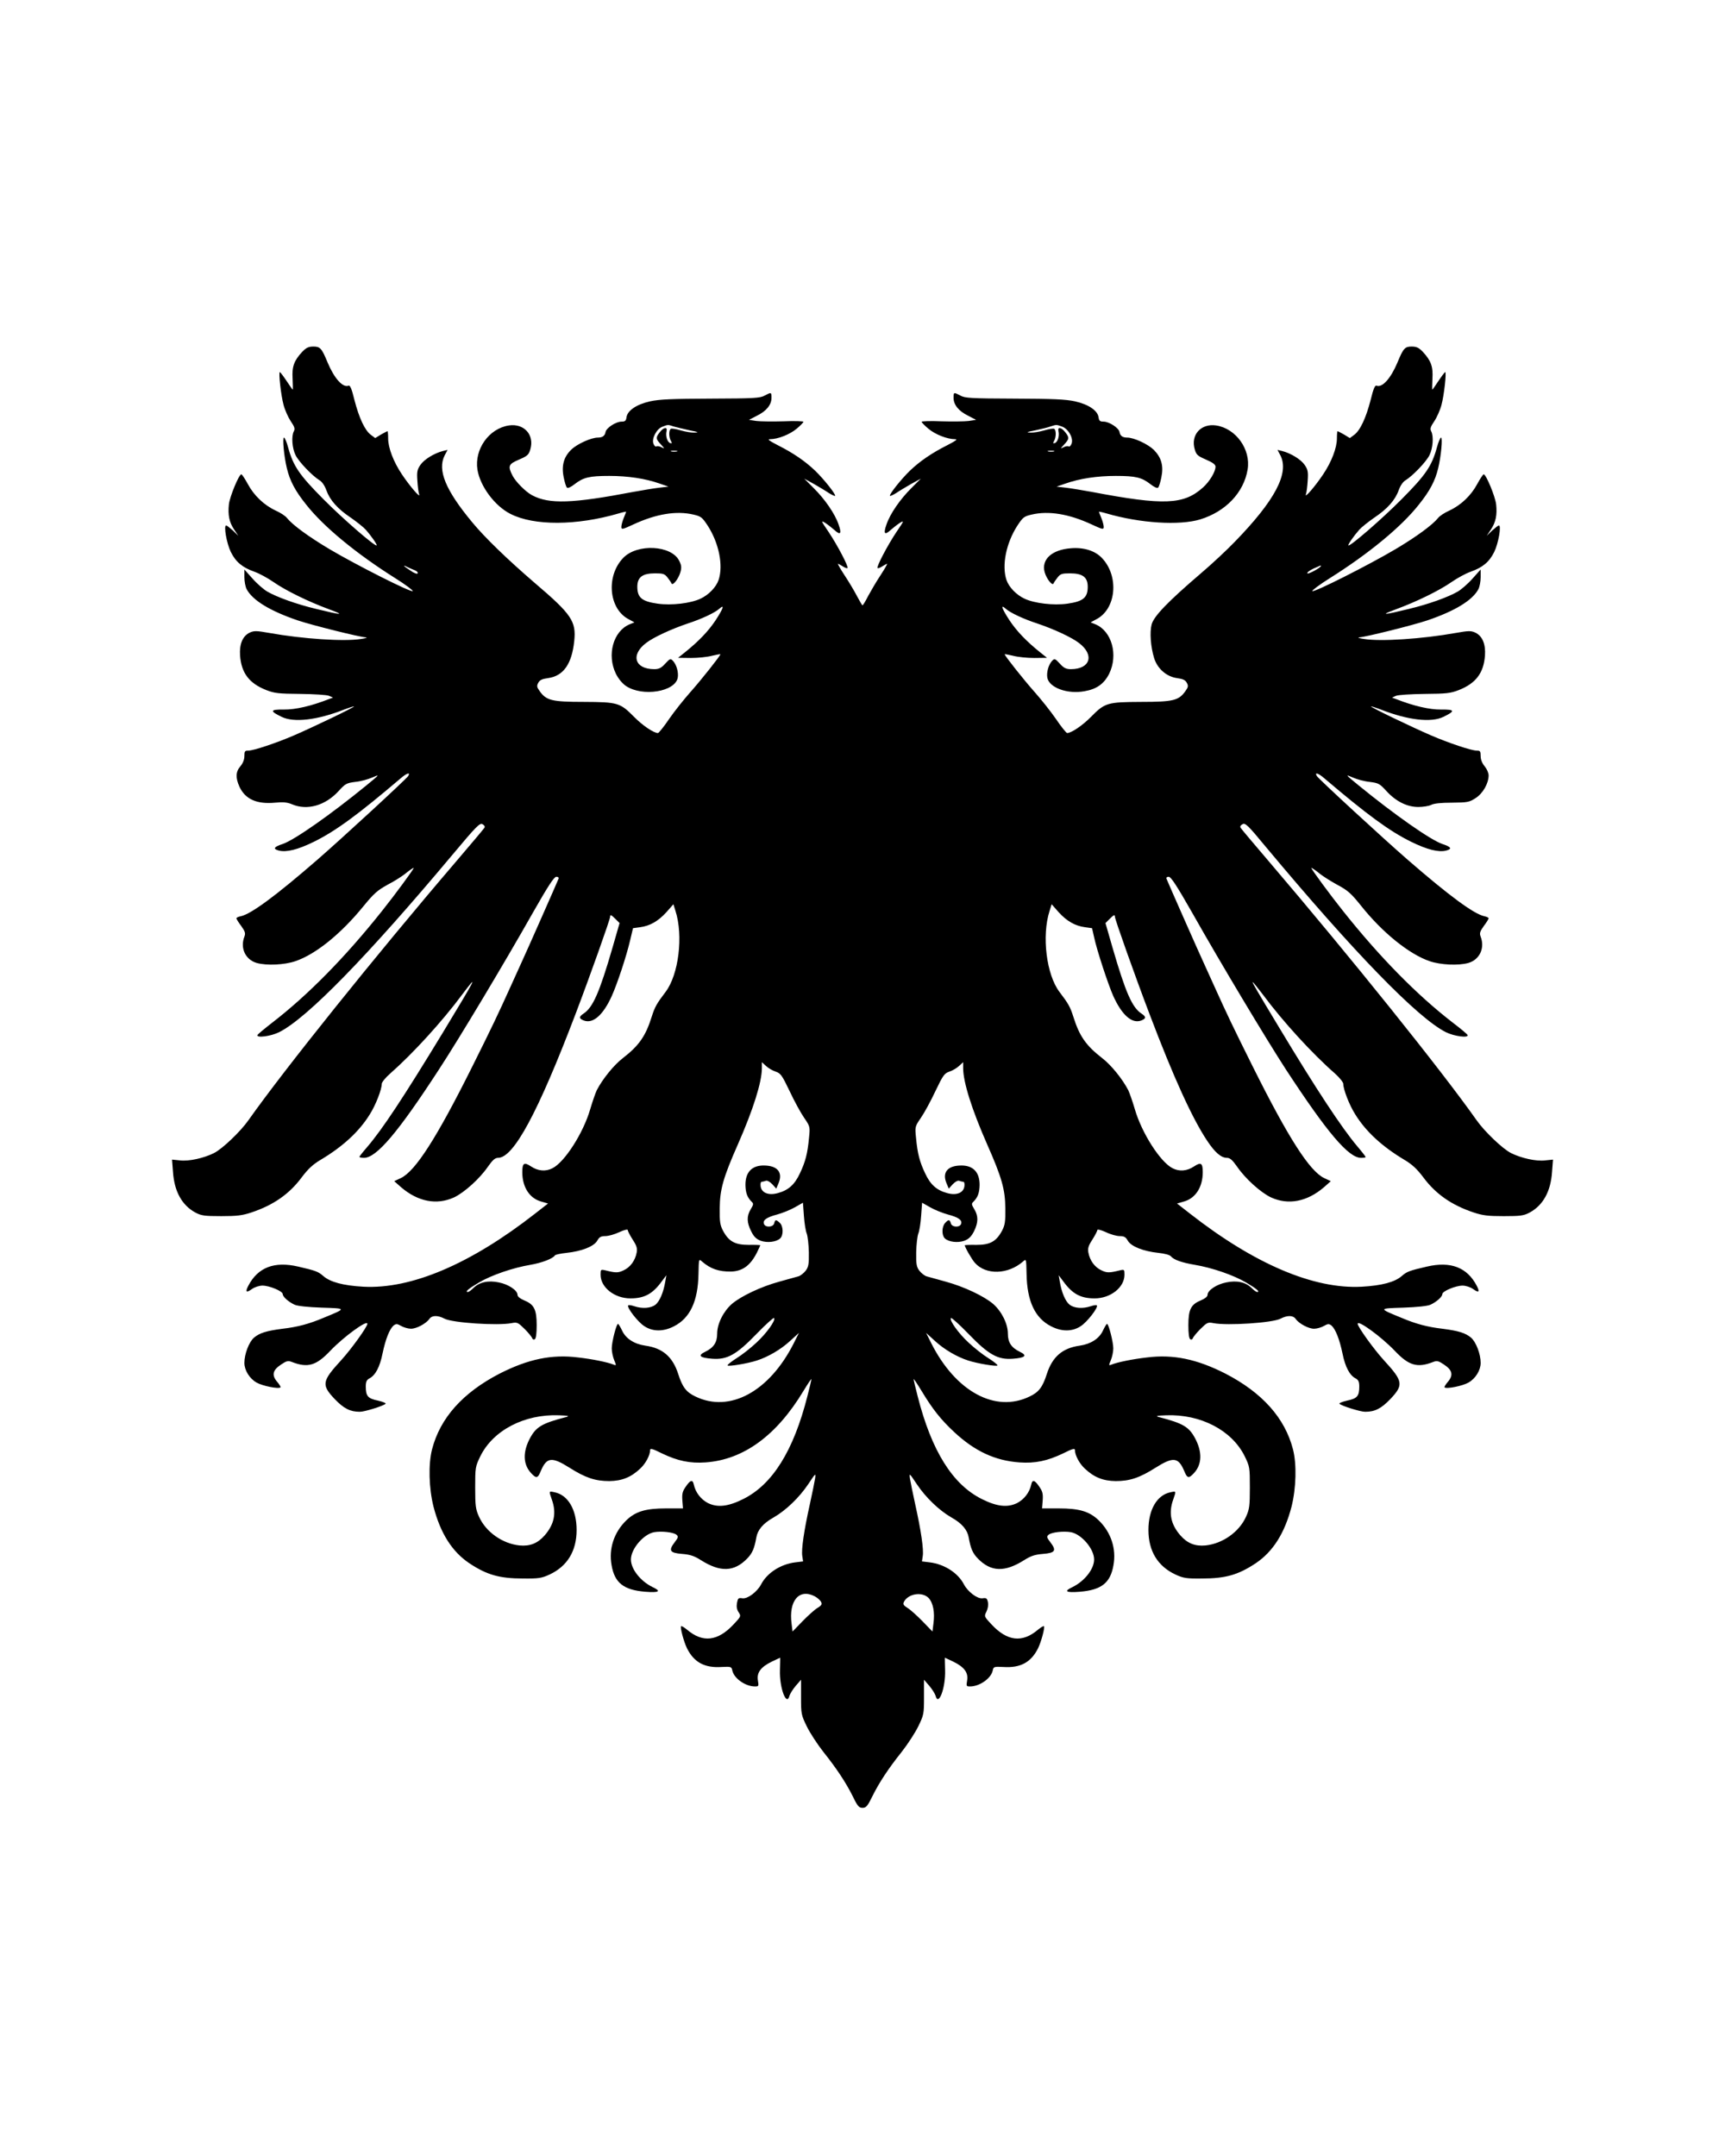
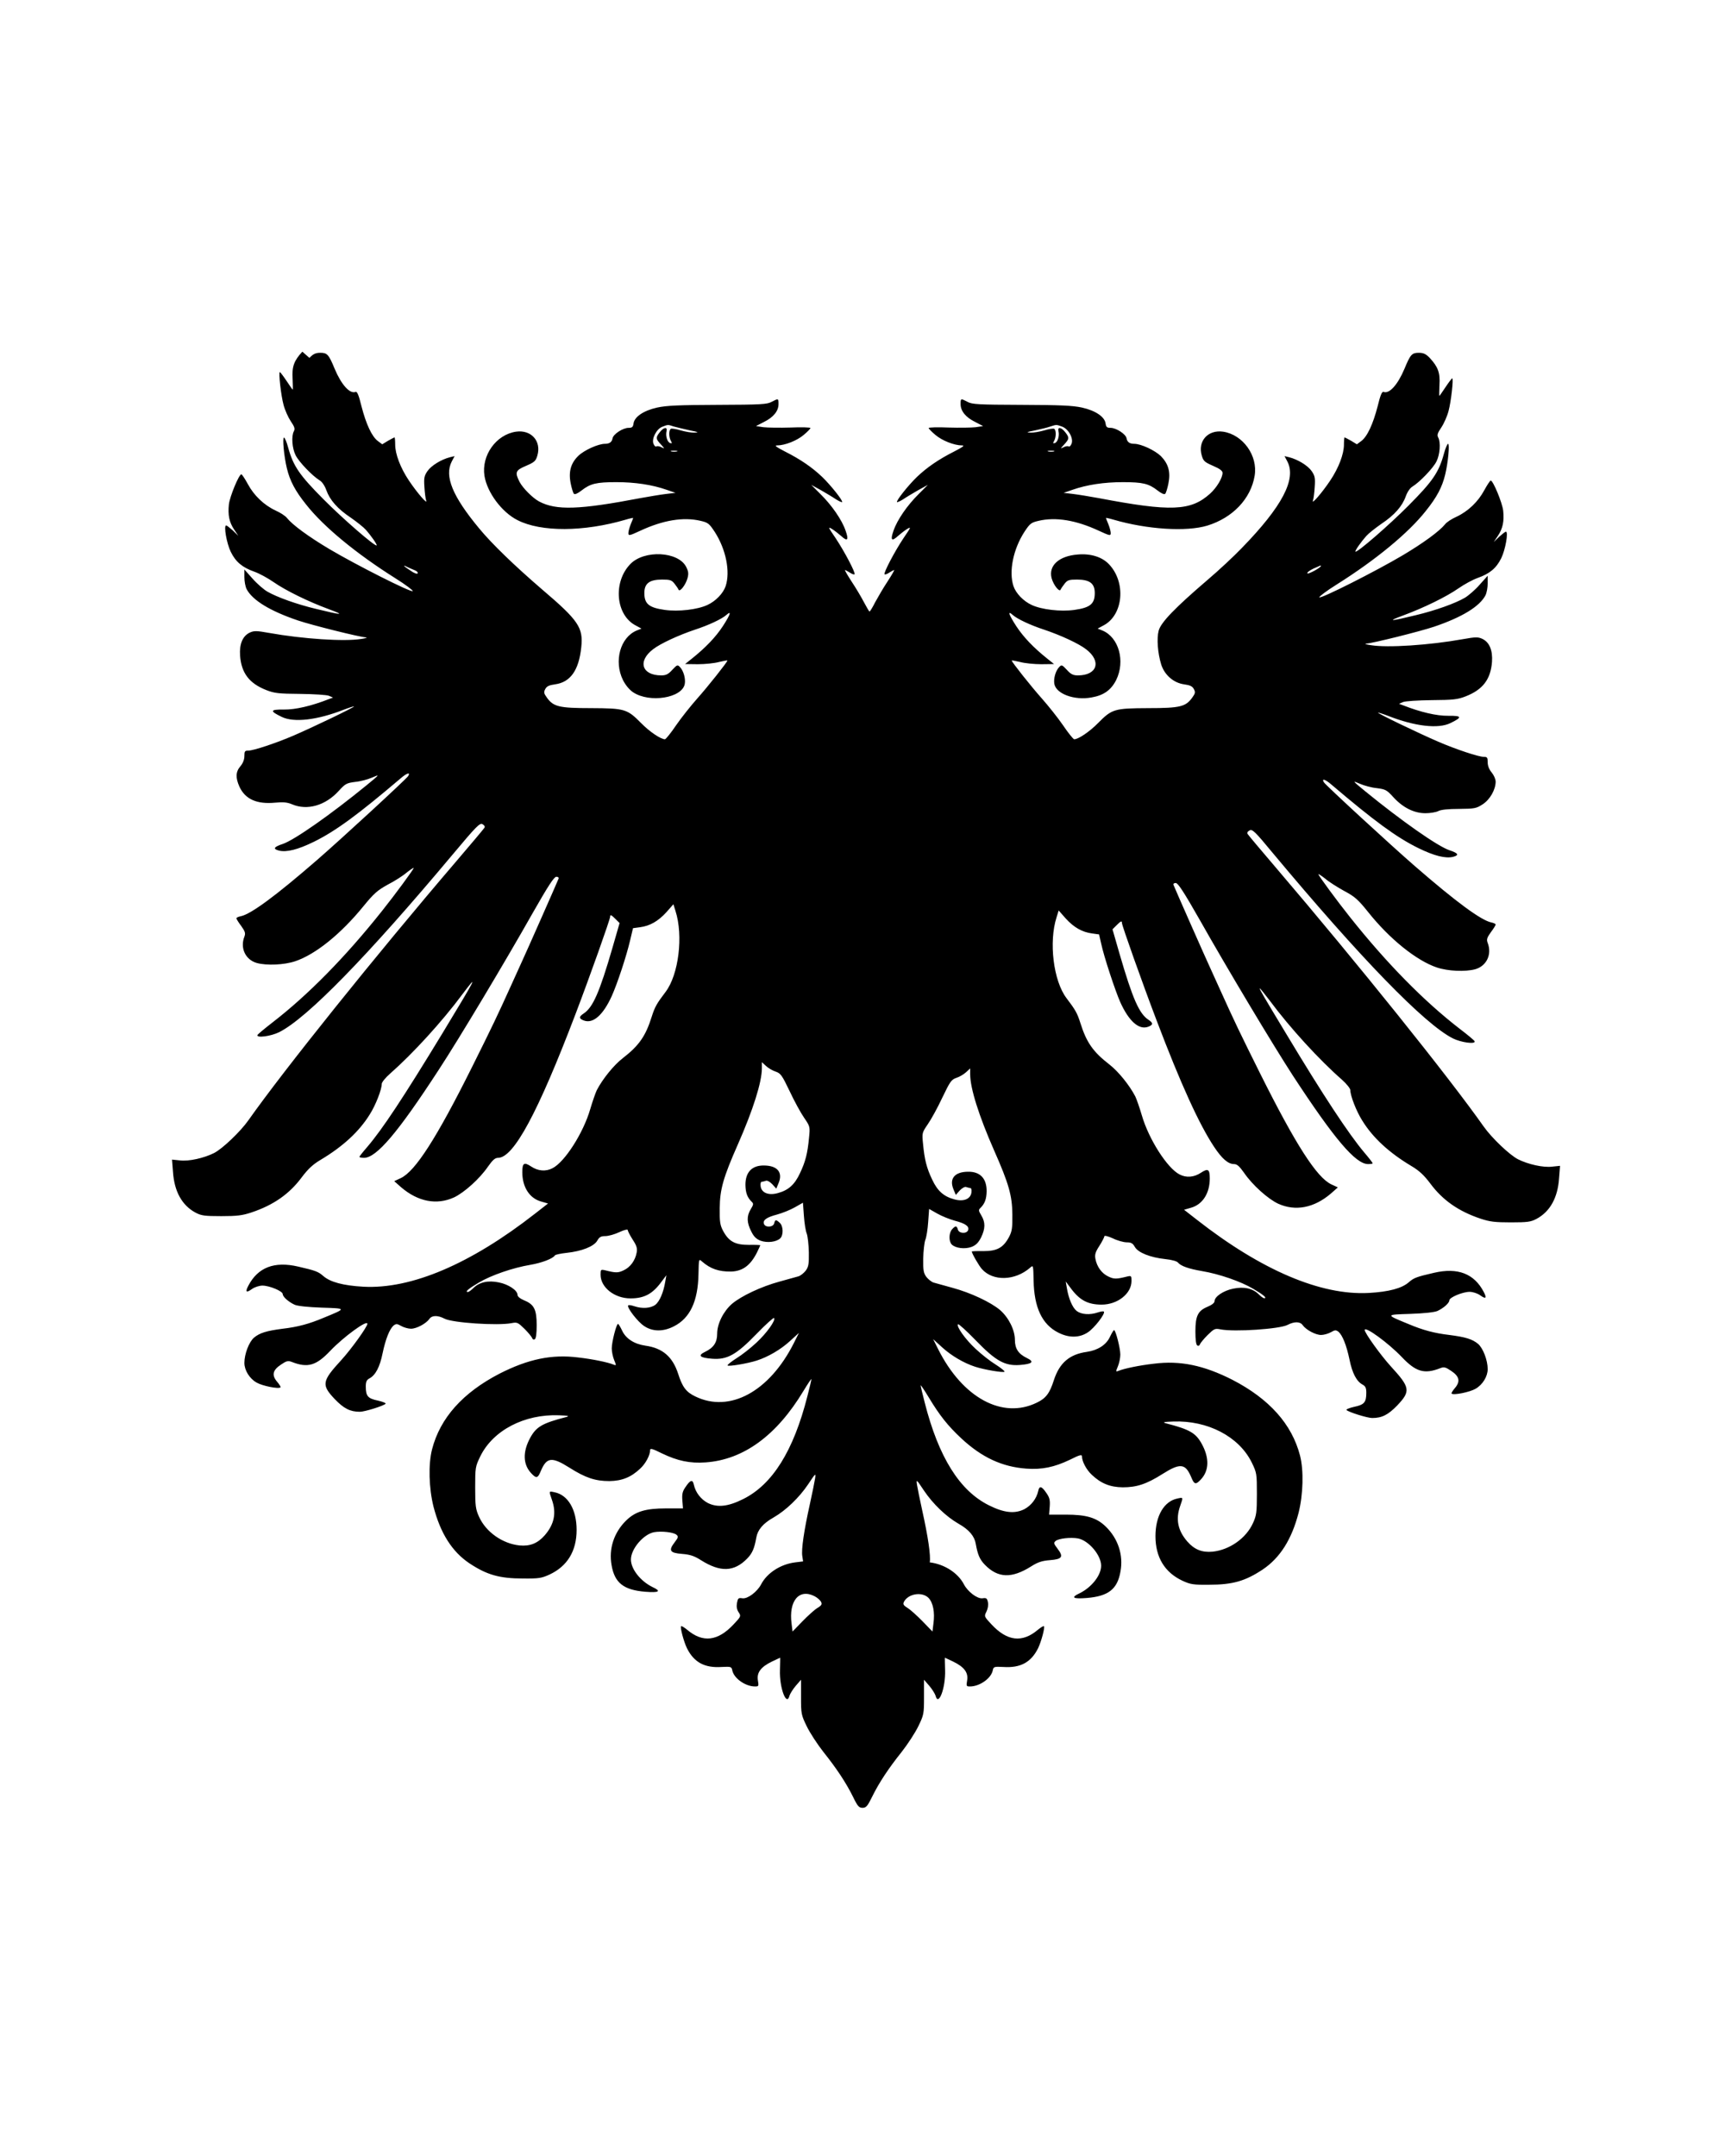
<svg xmlns="http://www.w3.org/2000/svg" version="1.0" width="1080" height="1350" viewBox="0 0 1080 1350" preserveAspectRatio="xMidYMid meet">
  <g transform="translate(0,1350) scale(0.1,-0.1)" fill="#000000" stroke="none">
-     <path d="M1893 11298 c-52 -56 -66 -93 -61 -170 2 -37 2 -68 1 -68 -2 0 -19 25 -39 55 -20 30 -39 55 -42 55 -9 0 7 -145 23 -204 8 -32 29 -79 45 -103 24 -35 28 -48 20 -63 -17 -31 -11 -108 11 -151 21 -42 105 -129 149 -156 16 -9 33 -34 43 -62 22 -62 71 -118 154 -173 37 -26 79 -59 93 -75 33 -37 73 -94 68 -98 -9 -9 -209 164 -333 289 -150 151 -189 207 -221 324 -9 34 -21 62 -26 62 -11 0 0 -118 18 -192 19 -79 52 -142 122 -229 109 -138 313 -306 556 -459 64 -40 113 -77 110 -81 -7 -12 -355 164 -522 263 -131 78 -230 151 -265 194 -9 13 -42 34 -71 47 -73 34 -136 94 -175 167 -18 33 -36 60 -40 60 -15 0 -72 -138 -78 -188 -7 -66 2 -112 33 -158 l26 -39 -34 33 c-19 17 -38 32 -42 32 -17 0 3 -113 29 -166 31 -63 72 -97 148 -124 31 -11 84 -40 120 -65 76 -53 217 -122 347 -170 103 -38 83 -38 -80 2 -122 29 -247 74 -307 109 -22 13 -64 49 -92 81 l-51 57 0 -48 c0 -26 6 -59 14 -75 37 -70 147 -137 321 -196 89 -30 386 -104 425 -106 14 -1 0 -6 -30 -10 -103 -17 -364 0 -576 38 -78 14 -94 14 -120 2 -45 -21 -66 -72 -61 -144 8 -109 57 -174 164 -216 51 -20 78 -23 213 -24 85 -1 166 -6 180 -12 l25 -11 -27 -10 c-107 -42 -208 -66 -281 -65 -87 1 -90 -9 -13 -46 76 -37 222 -20 388 45 34 13 63 22 65 21 4 -5 -261 -132 -377 -182 -109 -47 -252 -95 -285 -95 -22 0 -25 -4 -25 -34 0 -22 -9 -45 -25 -64 -30 -35 -31 -72 -6 -128 36 -78 108 -111 224 -100 51 5 76 2 105 -10 95 -41 210 -8 293 84 41 45 49 49 103 56 33 3 80 16 105 27 51 22 50 21 -34 -48 -224 -183 -453 -344 -526 -368 -55 -18 -62 -31 -23 -41 48 -12 119 6 219 55 138 68 277 171 543 397 39 34 64 41 47 14 -11 -18 -419 -394 -570 -525 -258 -224 -414 -339 -477 -352 -16 -3 -28 -9 -28 -13 0 -4 13 -26 30 -48 25 -35 28 -46 20 -67 -28 -72 7 -145 78 -165 62 -17 172 -12 240 11 128 43 286 171 427 344 66 81 88 100 153 136 43 22 96 56 119 76 24 19 43 31 43 28 0 -8 -119 -170 -199 -270 -229 -288 -462 -525 -686 -698 -49 -38 -91 -73 -93 -78 -8 -20 84 -8 136 18 175 88 552 475 1084 1110 150 179 172 202 189 192 11 -6 17 -15 12 -22 -4 -7 -84 -102 -178 -212 -504 -589 -1078 -1305 -1300 -1620 -50 -71 -162 -178 -215 -205 -64 -32 -158 -53 -214 -46 l-49 5 6 -77 c8 -123 57 -210 141 -255 36 -19 56 -22 161 -22 99 0 132 4 189 23 138 46 238 116 315 220 40 53 70 81 119 110 139 83 241 177 307 284 37 58 75 156 75 191 0 10 23 39 53 65 140 123 325 325 451 495 104 138 91 112 -124 -243 -245 -403 -376 -601 -471 -712 -27 -31 -49 -59 -49 -62 0 -3 13 -6 29 -6 78 0 212 158 467 550 126 192 418 680 589 983 98 172 134 227 148 227 11 0 17 -5 14 -12 -11 -28 -209 -476 -229 -518 -11 -25 -42 -92 -68 -150 -84 -186 -120 -261 -244 -510 -224 -449 -356 -654 -447 -697 l-41 -19 43 -38 c106 -91 223 -113 331 -64 64 30 161 117 213 193 29 41 44 55 63 55 98 0 250 283 485 900 91 239 217 594 217 610 0 15 7 12 34 -15 l25 -25 -44 -153 c-82 -282 -123 -376 -182 -414 -30 -20 -29 -31 2 -43 58 -22 121 34 175 153 35 78 92 250 115 349 l18 76 44 6 c62 8 114 38 165 94 l44 50 13 -42 c50 -155 20 -399 -62 -507 -56 -74 -67 -93 -87 -156 -38 -121 -79 -180 -181 -259 -56 -43 -127 -131 -163 -201 -8 -17 -27 -71 -41 -119 -43 -148 -159 -330 -236 -369 -42 -22 -91 -18 -134 11 -44 29 -55 22 -55 -36 0 -92 44 -162 116 -183 l45 -13 -82 -64 c-403 -315 -774 -473 -1074 -457 -126 7 -208 29 -251 67 -32 28 -49 34 -157 59 -150 35 -253 -5 -313 -121 -20 -39 -12 -45 24 -19 17 12 46 21 65 21 44 0 127 -35 127 -53 0 -17 36 -49 75 -67 19 -8 82 -15 169 -18 158 -5 157 -4 11 -64 -90 -38 -161 -57 -255 -68 -101 -13 -144 -26 -180 -56 -31 -27 -60 -102 -60 -158 0 -46 32 -98 76 -123 36 -21 139 -42 150 -30 3 2 -7 19 -22 36 -34 41 -27 72 26 107 34 23 44 25 67 16 100 -39 153 -23 241 70 83 87 232 196 232 169 0 -19 -101 -159 -163 -227 -122 -133 -126 -155 -41 -245 57 -59 96 -79 157 -79 30 0 146 36 161 50 4 4 -17 13 -48 20 -63 13 -76 28 -76 88 0 30 5 41 23 51 38 20 65 72 82 156 19 91 44 153 69 175 16 12 22 12 48 -3 16 -9 44 -17 61 -17 35 0 94 32 115 61 16 24 53 24 95 2 49 -26 332 -45 420 -28 35 7 40 4 81 -36 24 -24 45 -50 48 -58 2 -8 9 -11 16 -7 8 5 12 36 12 88 0 98 -16 130 -77 155 -26 11 -43 24 -43 35 0 28 -56 66 -117 78 -67 14 -122 2 -160 -36 -13 -13 -28 -24 -34 -24 -20 0 4 21 69 59 77 46 214 93 322 111 71 12 142 39 154 59 3 5 36 12 73 16 95 10 171 40 192 76 13 23 23 29 51 29 19 0 59 11 88 25 30 14 52 19 52 13 0 -6 14 -33 31 -60 25 -38 30 -55 25 -81 -9 -50 -40 -92 -81 -111 -35 -17 -50 -17 -117 0 -27 6 -28 4 -28 -28 0 -79 87 -148 187 -148 87 0 139 28 195 105 l30 40 -7 -40 c-11 -67 -35 -124 -62 -145 -29 -22 -82 -26 -132 -9 -18 6 -35 9 -38 5 -11 -11 60 -104 101 -130 53 -35 119 -35 185 -1 101 51 151 157 154 327 2 96 2 97 22 79 53 -46 105 -64 182 -63 72 2 121 38 162 119 11 23 21 44 21 46 0 1 -33 3 -72 2 -86 0 -125 21 -161 88 -19 36 -22 57 -21 142 1 117 22 192 114 400 95 216 150 389 150 477 l0 37 26 -24 c14 -13 41 -29 60 -35 32 -11 40 -23 88 -123 29 -62 70 -137 91 -167 37 -54 37 -56 30 -125 -9 -96 -22 -149 -57 -222 -33 -71 -72 -106 -139 -124 -58 -16 -102 2 -107 44 -2 15 1 27 7 27 5 0 16 3 25 6 9 4 25 -5 41 -21 l25 -28 15 36 c27 66 -8 108 -90 109 -77 2 -119 -42 -118 -123 1 -47 11 -76 38 -103 14 -13 13 -18 -5 -48 -26 -43 -25 -83 3 -138 16 -33 31 -48 59 -59 42 -15 99 -8 123 15 21 21 19 77 -3 97 -24 22 -29 21 -35 -3 -6 -25 -55 -28 -64 -4 -9 24 17 42 82 59 33 9 83 29 111 45 l51 29 6 -82 c3 -45 11 -96 18 -112 6 -17 12 -69 13 -117 1 -73 -2 -91 -20 -115 -12 -15 -32 -31 -45 -35 -13 -4 -67 -19 -119 -33 -114 -31 -239 -90 -297 -139 -54 -47 -93 -125 -93 -187 0 -55 -22 -88 -76 -114 -48 -23 -33 -37 45 -43 94 -7 151 25 277 155 57 59 107 104 110 100 13 -12 -46 -95 -110 -154 -35 -33 -92 -78 -125 -98 -33 -21 -58 -41 -56 -45 5 -8 126 12 184 31 71 23 149 69 206 121 l57 52 -32 -64 c-153 -304 -402 -439 -617 -334 -57 27 -81 59 -107 141 -35 108 -98 162 -206 177 -69 10 -122 44 -145 94 -11 23 -22 42 -26 42 -10 0 -39 -113 -39 -153 0 -21 7 -54 15 -73 14 -34 14 -36 -3 -29 -36 15 -133 35 -222 45 -165 21 -313 -10 -492 -101 -230 -119 -372 -277 -423 -474 -24 -93 -20 -243 9 -359 43 -166 116 -282 225 -355 109 -72 187 -95 336 -95 98 -1 116 2 166 25 111 52 169 147 169 279 0 128 -54 219 -138 236 -37 8 -36 9 -17 -46 30 -84 15 -155 -45 -224 -44 -50 -92 -69 -157 -63 -107 11 -211 84 -254 180 -21 46 -24 67 -24 182 0 126 1 132 32 196 80 163 276 265 492 257 59 -2 69 -5 46 -11 -151 -39 -188 -61 -226 -131 -47 -87 -45 -165 6 -220 32 -35 42 -33 60 11 37 89 69 93 180 23 101 -64 162 -84 250 -84 79 1 136 24 193 78 34 31 62 84 62 115 0 14 13 11 75 -20 98 -47 175 -63 273 -56 237 17 444 168 612 447 28 46 50 79 50 74 0 -5 -11 -52 -25 -106 -87 -343 -219 -554 -403 -645 -94 -47 -161 -54 -221 -24 -43 23 -76 65 -87 114 -7 35 -22 31 -52 -14 -19 -27 -23 -44 -20 -84 l4 -50 -105 0 c-129 0 -192 -19 -250 -75 -77 -75 -111 -178 -92 -281 19 -111 76 -155 211 -166 87 -7 102 3 46 29 -76 37 -136 113 -136 173 0 66 78 158 145 171 47 8 121 0 140 -16 13 -11 12 -17 -11 -47 -40 -52 -31 -67 46 -73 51 -4 77 -13 118 -39 122 -77 208 -74 290 10 32 33 45 63 57 131 8 48 42 89 108 126 78 45 160 124 216 207 48 72 49 73 44 37 -3 -20 -18 -93 -33 -162 -36 -162 -54 -283 -47 -324 l5 -33 -49 -6 c-91 -11 -177 -66 -214 -138 -25 -47 -84 -91 -116 -87 -26 4 -29 1 -35 -29 -4 -23 -1 -41 10 -58 16 -25 16 -26 -31 -76 -99 -106 -193 -117 -291 -34 -18 15 -35 25 -38 22 -7 -7 17 -97 37 -138 44 -88 110 -124 217 -117 59 3 62 2 67 -23 11 -49 82 -99 142 -99 23 0 24 2 18 38 -8 49 18 84 88 118 28 13 51 24 51 24 1 0 0 -35 -1 -77 -4 -112 42 -233 60 -160 4 12 21 40 39 61 l33 38 0 -109 c0 -104 1 -111 36 -183 20 -41 67 -113 104 -160 83 -104 142 -193 186 -282 28 -58 37 -68 59 -68 22 0 31 10 59 67 44 90 103 179 186 283 37 47 84 119 104 160 35 72 36 79 36 183 l0 109 33 -38 c18 -21 35 -49 39 -61 18 -73 64 48 60 160 -1 42 -2 77 -1 77 0 0 23 -11 51 -24 70 -34 96 -69 88 -118 -6 -36 -5 -38 18 -38 60 0 131 50 142 99 5 25 8 26 67 23 107 -7 173 29 217 117 20 41 44 131 37 138 -3 3 -20 -7 -38 -22 -98 -83 -192 -72 -290 33 -47 50 -47 51 -32 81 9 19 13 42 9 59 -5 24 -10 28 -34 24 -32 -4 -91 40 -116 87 -37 72 -123 127 -214 138 l-49 6 5 33 c7 41 -11 162 -47 324 -15 69 -30 142 -33 162 -5 36 -4 35 44 -37 56 -83 138 -162 216 -207 66 -37 100 -78 108 -126 12 -68 25 -98 57 -131 82 -84 168 -87 290 -10 41 26 67 35 118 39 77 6 86 21 46 73 -23 30 -24 36 -11 47 19 16 93 24 140 16 67 -13 145 -105 145 -171 0 -60 -60 -136 -136 -173 -56 -26 -41 -36 46 -29 135 11 192 55 211 166 19 103 -15 206 -92 281 -58 56 -121 75 -250 75 l-105 0 4 50 c3 40 -1 57 -20 84 -30 45 -45 49 -52 14 -11 -49 -44 -91 -87 -114 -60 -30 -127 -23 -221 24 -184 91 -316 302 -403 645 -14 54 -25 101 -25 106 0 5 22 -28 50 -74 68 -113 120 -179 205 -258 128 -119 255 -178 407 -189 98 -7 175 9 273 56 62 31 75 34 75 20 0 -31 28 -84 62 -115 57 -54 114 -77 193 -78 88 0 149 20 250 84 111 70 143 66 180 -23 18 -44 28 -46 60 -11 51 55 53 133 6 220 -38 70 -75 92 -226 131 -23 6 -13 9 46 11 216 8 412 -94 492 -257 31 -64 32 -70 32 -196 0 -115 -3 -136 -24 -182 -43 -96 -147 -169 -254 -180 -65 -6 -113 13 -157 63 -60 69 -75 140 -45 224 19 55 20 54 -17 46 -84 -17 -138 -108 -138 -236 0 -132 58 -227 169 -279 50 -23 68 -26 166 -25 149 0 227 23 336 95 109 73 182 189 225 355 29 116 33 266 9 359 -51 197 -193 355 -423 474 -179 91 -327 122 -492 101 -89 -10 -186 -30 -222 -45 -17 -7 -17 -5 -3 29 8 19 15 52 15 73 0 40 -29 153 -39 153 -4 0 -15 -19 -26 -42 -23 -50 -76 -84 -145 -94 -108 -15 -171 -69 -206 -177 -26 -82 -50 -114 -107 -141 -215 -105 -464 30 -617 334 l-32 64 57 -52 c57 -52 135 -98 206 -121 58 -19 179 -39 184 -31 2 4 -23 24 -56 45 -33 20 -90 65 -125 98 -64 59 -123 142 -110 154 3 4 53 -41 110 -100 126 -130 183 -162 277 -155 78 6 93 20 45 43 -54 26 -76 59 -76 114 0 62 -39 140 -93 187 -58 49 -183 108 -297 139 -52 14 -106 29 -119 33 -13 4 -33 20 -45 35 -18 24 -21 42 -20 115 1 48 7 100 13 117 7 16 15 67 18 112 l6 82 51 -29 c28 -16 78 -36 111 -45 65 -17 91 -35 82 -59 -9 -24 -58 -21 -64 4 -7 25 -15 25 -36 2 -21 -23 -22 -76 -2 -96 24 -23 81 -30 123 -15 28 11 43 26 60 59 27 55 28 95 2 138 -18 30 -19 35 -5 48 27 27 37 56 38 103 1 81 -41 125 -118 123 -82 -1 -117 -43 -90 -109 l15 -36 25 28 c16 16 32 25 41 21 9 -3 20 -6 25 -6 6 0 9 -12 7 -27 -5 -42 -49 -60 -107 -44 -67 18 -106 53 -139 124 -35 73 -48 126 -57 222 -7 69 -7 71 30 125 21 30 62 105 91 167 48 100 56 112 88 123 19 6 46 22 60 35 l26 24 0 -37 c0 -88 55 -261 150 -477 92 -208 113 -283 114 -400 1 -85 -2 -106 -21 -142 -36 -67 -75 -88 -160 -88 -40 1 -73 -1 -73 -2 0 -12 46 -92 64 -111 69 -77 207 -73 301 9 20 18 20 17 22 -79 3 -170 53 -276 154 -327 66 -34 132 -34 185 1 41 26 112 119 101 130 -3 4 -20 1 -38 -5 -50 -17 -103 -13 -132 9 -27 21 -51 78 -62 145 l-7 40 30 -40 c56 -77 108 -105 195 -105 100 0 187 69 187 148 0 32 -1 34 -27 28 -68 -17 -83 -17 -118 0 -41 19 -72 61 -81 111 -5 26 0 43 25 81 17 27 31 54 31 60 0 6 22 1 53 -13 28 -14 68 -25 87 -25 28 0 38 -6 51 -29 21 -36 97 -66 191 -76 39 -4 73 -13 79 -22 19 -22 68 -39 150 -53 108 -18 244 -65 321 -111 65 -38 89 -59 69 -59 -6 0 -21 11 -34 24 -38 38 -93 50 -160 36 -61 -12 -117 -50 -117 -78 0 -11 -17 -24 -43 -35 -61 -25 -77 -57 -77 -155 0 -52 4 -83 12 -88 7 -4 14 -1 16 7 3 8 24 34 48 58 41 40 46 43 81 36 88 -17 371 2 420 28 42 22 79 22 95 -2 21 -29 80 -61 115 -61 17 0 45 8 61 17 26 15 32 15 48 3 25 -22 50 -84 69 -175 17 -84 44 -136 82 -156 18 -10 23 -21 23 -51 0 -60 -13 -75 -76 -88 -31 -7 -52 -16 -48 -20 15 -14 131 -50 161 -50 61 0 100 20 157 79 85 90 81 112 -41 245 -62 68 -163 208 -163 227 0 27 149 -82 232 -169 88 -93 141 -109 241 -70 23 9 33 7 67 -16 53 -35 60 -66 26 -107 -15 -17 -25 -34 -22 -36 11 -12 114 9 150 30 44 25 76 77 76 123 0 56 -29 131 -60 158 -36 30 -79 43 -180 56 -94 11 -165 30 -255 68 -146 60 -147 59 11 64 87 3 150 10 169 18 39 18 75 50 75 67 0 18 83 53 127 53 19 0 48 -9 65 -21 36 -26 44 -20 24 19 -60 116 -163 156 -313 121 -108 -25 -125 -31 -157 -59 -43 -38 -125 -60 -251 -67 -300 -16 -671 142 -1074 457 l-82 64 45 13 c72 21 116 91 116 183 0 58 -11 65 -55 36 -43 -29 -92 -33 -134 -11 -77 39 -193 221 -236 369 -14 48 -33 102 -41 119 -36 70 -107 158 -163 201 -102 79 -143 138 -181 259 -20 63 -31 82 -87 156 -82 108 -112 352 -62 507 l13 42 44 -50 c51 -56 103 -86 166 -94 l43 -6 13 -57 c17 -81 88 -296 120 -368 54 -119 117 -175 175 -153 31 12 32 23 2 43 -59 38 -100 132 -182 414 l-44 153 25 25 c27 27 34 30 34 15 0 -16 126 -371 217 -610 151 -398 267 -652 360 -792 49 -74 88 -108 125 -108 19 0 34 -14 63 -55 52 -76 149 -163 213 -193 108 -49 225 -27 331 64 l43 38 -41 19 c-91 43 -223 248 -447 697 -124 249 -160 324 -244 510 -26 58 -57 125 -68 150 -20 42 -218 490 -229 518 -3 7 3 12 14 12 14 0 50 -55 148 -227 176 -312 462 -789 586 -980 259 -396 392 -553 470 -553 16 0 29 2 29 5 0 3 -24 34 -53 68 -97 115 -258 359 -488 742 -143 237 -171 285 -166 285 3 0 31 -35 63 -77 126 -170 311 -372 452 -495 29 -26 52 -55 52 -65 0 -35 38 -133 75 -191 66 -107 168 -201 307 -284 49 -29 79 -57 119 -110 77 -104 177 -174 315 -220 57 -19 90 -23 189 -23 105 0 125 3 161 22 84 45 133 132 141 255 l6 77 -49 -5 c-56 -7 -150 14 -214 46 -53 27 -165 134 -215 205 -222 315 -788 1020 -1300 1620 -94 110 -174 205 -178 212 -5 7 0 16 12 22 17 10 34 -6 142 -137 553 -663 953 -1075 1131 -1165 52 -26 144 -38 136 -18 -1 5 -43 40 -93 78 -224 173 -457 410 -686 698 -80 100 -199 262 -199 270 0 3 19 -9 43 -28 23 -20 77 -54 119 -77 66 -35 87 -54 148 -130 135 -170 304 -306 432 -349 68 -23 178 -28 240 -11 71 20 106 93 78 165 -8 21 -5 32 20 67 17 22 30 44 30 48 0 4 -12 10 -27 13 -64 13 -220 128 -478 352 -151 131 -559 507 -570 525 -17 27 8 20 47 -14 266 -226 405 -329 543 -397 100 -49 171 -67 219 -55 39 10 32 23 -23 41 -73 24 -302 185 -526 368 -84 69 -85 70 -34 48 25 -11 72 -24 105 -27 54 -7 62 -11 103 -56 59 -65 129 -101 201 -101 30 0 66 6 80 13 16 9 61 14 131 14 98 1 108 3 148 29 46 30 80 91 81 141 0 16 -11 41 -25 58 -16 19 -25 42 -25 64 0 30 -3 34 -25 34 -33 0 -176 48 -285 95 -116 50 -381 177 -377 182 2 1 31 -8 65 -21 166 -65 312 -82 388 -45 77 37 74 47 -13 46 -73 -1 -174 23 -281 65 l-27 10 25 11 c14 6 95 11 180 12 135 1 162 4 213 24 107 42 156 107 164 216 5 72 -16 123 -61 144 -26 12 -42 12 -120 -2 -212 -38 -473 -55 -576 -38 -30 4 -44 9 -30 10 39 2 336 76 425 106 174 59 284 126 321 196 8 16 14 49 14 75 l0 48 -51 -57 c-28 -32 -70 -68 -92 -81 -60 -35 -185 -80 -307 -109 -163 -40 -183 -40 -80 -2 130 48 271 117 347 170 36 25 89 54 120 65 76 27 117 61 148 124 26 53 46 166 29 166 -4 0 -23 -15 -42 -32 l-34 -33 26 39 c31 46 40 92 33 158 -6 50 -63 188 -78 188 -4 0 -22 -27 -40 -60 -39 -73 -102 -133 -175 -167 -29 -13 -62 -34 -71 -47 -35 -43 -134 -116 -265 -194 -167 -99 -515 -275 -522 -263 -3 4 46 41 110 81 243 153 447 321 556 459 70 87 103 150 122 229 18 74 29 192 18 192 -5 0 -17 -28 -26 -62 -32 -117 -71 -173 -221 -324 -124 -125 -324 -298 -333 -289 -5 4 35 61 68 98 14 16 56 49 93 75 83 55 132 111 154 173 10 28 27 53 43 62 44 27 128 114 149 156 22 43 28 120 11 151 -8 15 -4 28 20 63 16 24 37 71 45 103 16 59 32 204 23 204 -3 0 -22 -25 -42 -55 -20 -30 -37 -55 -39 -55 -1 0 -1 31 1 68 5 77 -9 114 -61 170 -24 25 -39 32 -69 32 -42 0 -52 -10 -89 -100 -42 -100 -95 -159 -131 -145 -10 4 -20 -20 -37 -90 -29 -112 -65 -190 -103 -218 l-27 -20 -36 22 c-20 11 -38 21 -41 21 -2 0 -4 -20 -4 -45 0 -59 -33 -146 -86 -225 -50 -75 -119 -155 -108 -125 4 11 9 49 11 85 4 56 1 70 -19 99 -23 34 -86 73 -141 87 l-29 7 18 -34 c57 -111 -33 -282 -286 -542 -47 -49 -143 -139 -215 -200 -203 -174 -291 -265 -305 -317 -13 -49 -6 -141 16 -212 21 -66 78 -115 143 -124 37 -5 52 -12 61 -29 11 -20 9 -28 -9 -53 -41 -58 -76 -67 -276 -67 -213 -1 -227 -5 -315 -94 -53 -54 -123 -101 -149 -101 -5 0 -37 39 -70 88 -33 48 -93 123 -132 167 -67 75 -189 229 -189 238 0 2 23 -2 52 -9 29 -8 89 -14 133 -14 l80 1 -40 32 c-89 71 -151 136 -197 206 -47 73 -56 100 -21 69 28 -25 111 -64 197 -92 104 -35 216 -87 261 -122 99 -75 71 -164 -51 -164 -29 0 -44 7 -69 35 -31 33 -33 33 -49 16 -22 -24 -35 -72 -29 -105 12 -62 126 -104 233 -84 76 13 122 46 154 109 58 118 17 267 -86 310 l-30 12 35 19 c126 64 145 271 35 385 -43 45 -114 67 -194 60 -119 -9 -185 -70 -164 -149 12 -43 49 -89 56 -71 3 7 14 23 25 37 18 23 28 26 78 26 79 0 111 -24 111 -84 0 -68 -28 -92 -128 -106 -86 -12 -205 2 -267 31 -52 24 -99 73 -114 118 -30 91 -2 230 68 339 35 53 42 59 90 70 107 25 234 4 376 -62 69 -32 75 -33 75 -15 0 11 -7 36 -15 56 -8 19 -15 37 -15 39 0 1 21 -3 48 -11 209 -61 456 -77 587 -37 159 49 272 168 296 312 21 126 -73 257 -197 276 -95 14 -161 -59 -134 -150 10 -34 18 -41 71 -64 42 -18 59 -31 59 -44 0 -32 -37 -93 -78 -130 -121 -109 -245 -114 -697 -28 -55 10 -127 22 -160 26 l-60 7 55 19 c91 32 199 48 316 48 124 0 162 -9 217 -52 23 -18 42 -27 48 -21 5 5 14 34 20 64 15 73 0 124 -47 172 -37 36 -124 77 -167 77 -29 0 -44 11 -48 35 -5 26 -65 65 -100 65 -22 0 -28 5 -31 26 -5 43 -63 82 -148 101 -60 13 -138 16 -380 17 -270 1 -309 3 -337 19 -42 22 -43 22 -43 -14 0 -44 32 -83 91 -112 l50 -26 -47 -7 c-25 -3 -102 -4 -170 -2 -68 3 -124 1 -124 -3 0 -4 19 -24 42 -43 42 -36 118 -66 167 -66 19 0 5 -10 -49 -38 -97 -49 -170 -99 -233 -159 -54 -52 -133 -151 -125 -158 2 -2 20 6 39 18 19 13 61 38 94 57 l60 33 -57 -57 c-71 -70 -135 -162 -158 -230 -21 -59 -12 -70 28 -33 15 13 40 33 56 43 28 17 26 13 -21 -56 -56 -84 -127 -219 -119 -227 3 -3 17 2 30 11 14 9 28 16 30 16 3 0 -16 -33 -42 -73 -26 -39 -60 -98 -77 -129 -16 -32 -32 -58 -35 -58 -3 0 -18 26 -35 58 -16 31 -51 90 -77 129 -26 40 -45 73 -42 73 2 0 16 -7 30 -16 13 -9 27 -14 30 -11 8 8 -63 143 -119 227 -47 69 -49 73 -21 56 16 -10 41 -30 56 -43 40 -37 49 -26 28 33 -23 68 -87 160 -158 230 l-57 57 60 -33 c33 -19 75 -44 94 -57 19 -12 37 -20 39 -18 8 7 -71 106 -125 158 -63 60 -136 110 -233 159 -54 28 -68 38 -49 38 49 0 125 30 167 66 23 19 42 39 42 43 0 4 -56 6 -124 3 -68 -2 -145 -1 -170 2 l-47 7 50 26 c59 29 91 68 91 112 0 36 -1 36 -43 14 -28 -16 -67 -18 -337 -19 -242 -1 -320 -4 -380 -17 -85 -19 -143 -58 -148 -101 -3 -21 -9 -26 -31 -26 -35 0 -95 -39 -100 -65 -4 -24 -19 -35 -48 -35 -42 0 -130 -40 -166 -75 -48 -46 -63 -101 -48 -174 6 -30 15 -59 20 -64 6 -6 25 3 48 21 55 43 93 52 217 52 117 0 225 -16 316 -48 l55 -19 -60 -7 c-33 -4 -105 -16 -160 -26 -382 -73 -527 -78 -634 -21 -41 22 -102 84 -122 122 -31 61 -26 73 40 101 53 23 61 30 71 64 27 91 -39 164 -134 150 -125 -19 -217 -149 -197 -277 17 -104 108 -227 207 -277 147 -75 414 -74 677 3 26 8 47 12 47 11 0 -2 -7 -20 -15 -39 -8 -20 -15 -45 -15 -56 0 -18 6 -17 75 15 142 66 269 87 376 62 48 -11 55 -17 90 -70 70 -109 98 -248 68 -339 -15 -45 -62 -94 -114 -118 -62 -29 -181 -43 -267 -31 -100 14 -128 38 -128 106 0 60 32 84 111 84 50 0 60 -3 78 -26 11 -14 22 -30 25 -37 7 -18 44 28 56 71 8 29 6 43 -8 71 -48 97 -262 109 -350 18 -110 -114 -91 -321 35 -385 l35 -19 -30 -12 c-103 -43 -144 -192 -86 -310 16 -32 41 -62 64 -77 103 -68 306 -36 323 52 6 33 -7 81 -29 105 -16 17 -18 17 -49 -16 -25 -28 -40 -35 -69 -35 -122 0 -150 89 -51 164 45 35 157 87 261 122 86 28 169 67 197 92 35 31 26 4 -21 -69 -46 -70 -108 -135 -197 -206 l-40 -32 80 -1 c44 0 104 6 133 14 29 7 52 11 52 9 0 -9 -122 -163 -189 -238 -39 -44 -99 -119 -132 -167 -33 -49 -65 -88 -70 -88 -26 0 -96 47 -149 101 -88 89 -102 93 -315 94 -200 0 -235 9 -276 67 -18 25 -20 33 -9 53 9 17 24 24 61 29 96 13 149 88 164 232 13 123 -16 167 -245 362 -172 148 -315 286 -394 382 -167 201 -219 327 -172 419 l18 34 -29 -7 c-55 -14 -118 -53 -141 -87 -20 -29 -23 -43 -19 -99 2 -36 7 -74 11 -85 11 -30 -58 50 -108 125 -53 79 -86 166 -86 225 0 25 -2 45 -4 45 -3 0 -21 -10 -41 -21 l-36 -22 -27 20 c-38 28 -74 106 -103 218 -17 70 -27 94 -37 90 -36 -14 -89 45 -131 145 -37 90 -47 100 -89 100 -30 0 -45 -7 -69 -32z m2327 -469 c19 -5 64 -16 100 -24 52 -10 58 -13 29 -14 -19 -1 -59 6 -87 14 -29 9 -57 13 -62 10 -13 -8 -13 -51 0 -75 9 -16 8 -18 -5 -14 -18 7 -29 46 -22 74 7 29 -18 25 -42 -6 -27 -34 -26 -42 7 -77 24 -27 25 -28 4 -18 -12 7 -27 9 -32 6 -6 -4 -14 4 -19 17 -12 32 20 93 56 106 37 14 33 14 73 1z m2429 0 c40 -14 73 -73 60 -107 -5 -13 -13 -21 -19 -17 -5 3 -20 1 -32 -6 -21 -10 -20 -9 5 18 32 35 33 43 6 77 -24 31 -49 35 -42 6 7 -28 -4 -67 -22 -74 -13 -4 -14 -2 -5 14 13 24 13 67 0 75 -5 3 -33 -1 -62 -10 -28 -8 -68 -15 -87 -14 -29 1 -23 4 29 14 36 8 79 18 95 24 40 13 38 13 74 0z m-2411 -156 c-10 -2 -26 -2 -35 0 -10 3 -2 5 17 5 19 0 27 -2 18 -5z m2360 0 c-10 -2 -26 -2 -35 0 -10 3 -2 5 17 5 19 0 27 -2 18 -5z m-4003 -743 c14 -5 23 -14 20 -20 -3 -6 -23 1 -45 17 -42 27 -54 41 -21 23 11 -5 31 -14 46 -20z m5675 26 c0 -10 -80 -54 -85 -46 -3 5 14 18 37 29 51 23 48 22 48 17z m-3170 -6451 c16 -8 34 -24 40 -34 8 -16 5 -23 -23 -40 -18 -11 -60 -49 -94 -84 l-61 -63 -6 49 c-19 143 47 222 144 172z m713 -10 c29 -30 41 -90 31 -162 l-6 -49 -61 63 c-34 35 -76 73 -94 84 -27 17 -31 24 -23 40 27 50 112 64 153 24z" />
+     <path d="M1893 11298 c-52 -56 -66 -93 -61 -170 2 -37 2 -68 1 -68 -2 0 -19 25 -39 55 -20 30 -39 55 -42 55 -9 0 7 -145 23 -204 8 -32 29 -79 45 -103 24 -35 28 -48 20 -63 -17 -31 -11 -108 11 -151 21 -42 105 -129 149 -156 16 -9 33 -34 43 -62 22 -62 71 -118 154 -173 37 -26 79 -59 93 -75 33 -37 73 -94 68 -98 -9 -9 -209 164 -333 289 -150 151 -189 207 -221 324 -9 34 -21 62 -26 62 -11 0 0 -118 18 -192 19 -79 52 -142 122 -229 109 -138 313 -306 556 -459 64 -40 113 -77 110 -81 -7 -12 -355 164 -522 263 -131 78 -230 151 -265 194 -9 13 -42 34 -71 47 -73 34 -136 94 -175 167 -18 33 -36 60 -40 60 -15 0 -72 -138 -78 -188 -7 -66 2 -112 33 -158 l26 -39 -34 33 c-19 17 -38 32 -42 32 -17 0 3 -113 29 -166 31 -63 72 -97 148 -124 31 -11 84 -40 120 -65 76 -53 217 -122 347 -170 103 -38 83 -38 -80 2 -122 29 -247 74 -307 109 -22 13 -64 49 -92 81 l-51 57 0 -48 c0 -26 6 -59 14 -75 37 -70 147 -137 321 -196 89 -30 386 -104 425 -106 14 -1 0 -6 -30 -10 -103 -17 -364 0 -576 38 -78 14 -94 14 -120 2 -45 -21 -66 -72 -61 -144 8 -109 57 -174 164 -216 51 -20 78 -23 213 -24 85 -1 166 -6 180 -12 l25 -11 -27 -10 c-107 -42 -208 -66 -281 -65 -87 1 -90 -9 -13 -46 76 -37 222 -20 388 45 34 13 63 22 65 21 4 -5 -261 -132 -377 -182 -109 -47 -252 -95 -285 -95 -22 0 -25 -4 -25 -34 0 -22 -9 -45 -25 -64 -30 -35 -31 -72 -6 -128 36 -78 108 -111 224 -100 51 5 76 2 105 -10 95 -41 210 -8 293 84 41 45 49 49 103 56 33 3 80 16 105 27 51 22 50 21 -34 -48 -224 -183 -453 -344 -526 -368 -55 -18 -62 -31 -23 -41 48 -12 119 6 219 55 138 68 277 171 543 397 39 34 64 41 47 14 -11 -18 -419 -394 -570 -525 -258 -224 -414 -339 -477 -352 -16 -3 -28 -9 -28 -13 0 -4 13 -26 30 -48 25 -35 28 -46 20 -67 -28 -72 7 -145 78 -165 62 -17 172 -12 240 11 128 43 286 171 427 344 66 81 88 100 153 136 43 22 96 56 119 76 24 19 43 31 43 28 0 -8 -119 -170 -199 -270 -229 -288 -462 -525 -686 -698 -49 -38 -91 -73 -93 -78 -8 -20 84 -8 136 18 175 88 552 475 1084 1110 150 179 172 202 189 192 11 -6 17 -15 12 -22 -4 -7 -84 -102 -178 -212 -504 -589 -1078 -1305 -1300 -1620 -50 -71 -162 -178 -215 -205 -64 -32 -158 -53 -214 -46 l-49 5 6 -77 c8 -123 57 -210 141 -255 36 -19 56 -22 161 -22 99 0 132 4 189 23 138 46 238 116 315 220 40 53 70 81 119 110 139 83 241 177 307 284 37 58 75 156 75 191 0 10 23 39 53 65 140 123 325 325 451 495 104 138 91 112 -124 -243 -245 -403 -376 -601 -471 -712 -27 -31 -49 -59 -49 -62 0 -3 13 -6 29 -6 78 0 212 158 467 550 126 192 418 680 589 983 98 172 134 227 148 227 11 0 17 -5 14 -12 -11 -28 -209 -476 -229 -518 -11 -25 -42 -92 -68 -150 -84 -186 -120 -261 -244 -510 -224 -449 -356 -654 -447 -697 l-41 -19 43 -38 c106 -91 223 -113 331 -64 64 30 161 117 213 193 29 41 44 55 63 55 98 0 250 283 485 900 91 239 217 594 217 610 0 15 7 12 34 -15 l25 -25 -44 -153 c-82 -282 -123 -376 -182 -414 -30 -20 -29 -31 2 -43 58 -22 121 34 175 153 35 78 92 250 115 349 l18 76 44 6 c62 8 114 38 165 94 l44 50 13 -42 c50 -155 20 -399 -62 -507 -56 -74 -67 -93 -87 -156 -38 -121 -79 -180 -181 -259 -56 -43 -127 -131 -163 -201 -8 -17 -27 -71 -41 -119 -43 -148 -159 -330 -236 -369 -42 -22 -91 -18 -134 11 -44 29 -55 22 -55 -36 0 -92 44 -162 116 -183 l45 -13 -82 -64 c-403 -315 -774 -473 -1074 -457 -126 7 -208 29 -251 67 -32 28 -49 34 -157 59 -150 35 -253 -5 -313 -121 -20 -39 -12 -45 24 -19 17 12 46 21 65 21 44 0 127 -35 127 -53 0 -17 36 -49 75 -67 19 -8 82 -15 169 -18 158 -5 157 -4 11 -64 -90 -38 -161 -57 -255 -68 -101 -13 -144 -26 -180 -56 -31 -27 -60 -102 -60 -158 0 -46 32 -98 76 -123 36 -21 139 -42 150 -30 3 2 -7 19 -22 36 -34 41 -27 72 26 107 34 23 44 25 67 16 100 -39 153 -23 241 70 83 87 232 196 232 169 0 -19 -101 -159 -163 -227 -122 -133 -126 -155 -41 -245 57 -59 96 -79 157 -79 30 0 146 36 161 50 4 4 -17 13 -48 20 -63 13 -76 28 -76 88 0 30 5 41 23 51 38 20 65 72 82 156 19 91 44 153 69 175 16 12 22 12 48 -3 16 -9 44 -17 61 -17 35 0 94 32 115 61 16 24 53 24 95 2 49 -26 332 -45 420 -28 35 7 40 4 81 -36 24 -24 45 -50 48 -58 2 -8 9 -11 16 -7 8 5 12 36 12 88 0 98 -16 130 -77 155 -26 11 -43 24 -43 35 0 28 -56 66 -117 78 -67 14 -122 2 -160 -36 -13 -13 -28 -24 -34 -24 -20 0 4 21 69 59 77 46 214 93 322 111 71 12 142 39 154 59 3 5 36 12 73 16 95 10 171 40 192 76 13 23 23 29 51 29 19 0 59 11 88 25 30 14 52 19 52 13 0 -6 14 -33 31 -60 25 -38 30 -55 25 -81 -9 -50 -40 -92 -81 -111 -35 -17 -50 -17 -117 0 -27 6 -28 4 -28 -28 0 -79 87 -148 187 -148 87 0 139 28 195 105 l30 40 -7 -40 c-11 -67 -35 -124 -62 -145 -29 -22 -82 -26 -132 -9 -18 6 -35 9 -38 5 -11 -11 60 -104 101 -130 53 -35 119 -35 185 -1 101 51 151 157 154 327 2 96 2 97 22 79 53 -46 105 -64 182 -63 72 2 121 38 162 119 11 23 21 44 21 46 0 1 -33 3 -72 2 -86 0 -125 21 -161 88 -19 36 -22 57 -21 142 1 117 22 192 114 400 95 216 150 389 150 477 l0 37 26 -24 c14 -13 41 -29 60 -35 32 -11 40 -23 88 -123 29 -62 70 -137 91 -167 37 -54 37 -56 30 -125 -9 -96 -22 -149 -57 -222 -33 -71 -72 -106 -139 -124 -58 -16 -102 2 -107 44 -2 15 1 27 7 27 5 0 16 3 25 6 9 4 25 -5 41 -21 l25 -28 15 36 c27 66 -8 108 -90 109 -77 2 -119 -42 -118 -123 1 -47 11 -76 38 -103 14 -13 13 -18 -5 -48 -26 -43 -25 -83 3 -138 16 -33 31 -48 59 -59 42 -15 99 -8 123 15 21 21 19 77 -3 97 -24 22 -29 21 -35 -3 -6 -25 -55 -28 -64 -4 -9 24 17 42 82 59 33 9 83 29 111 45 l51 29 6 -82 c3 -45 11 -96 18 -112 6 -17 12 -69 13 -117 1 -73 -2 -91 -20 -115 -12 -15 -32 -31 -45 -35 -13 -4 -67 -19 -119 -33 -114 -31 -239 -90 -297 -139 -54 -47 -93 -125 -93 -187 0 -55 -22 -88 -76 -114 -48 -23 -33 -37 45 -43 94 -7 151 25 277 155 57 59 107 104 110 100 13 -12 -46 -95 -110 -154 -35 -33 -92 -78 -125 -98 -33 -21 -58 -41 -56 -45 5 -8 126 12 184 31 71 23 149 69 206 121 l57 52 -32 -64 c-153 -304 -402 -439 -617 -334 -57 27 -81 59 -107 141 -35 108 -98 162 -206 177 -69 10 -122 44 -145 94 -11 23 -22 42 -26 42 -10 0 -39 -113 -39 -153 0 -21 7 -54 15 -73 14 -34 14 -36 -3 -29 -36 15 -133 35 -222 45 -165 21 -313 -10 -492 -101 -230 -119 -372 -277 -423 -474 -24 -93 -20 -243 9 -359 43 -166 116 -282 225 -355 109 -72 187 -95 336 -95 98 -1 116 2 166 25 111 52 169 147 169 279 0 128 -54 219 -138 236 -37 8 -36 9 -17 -46 30 -84 15 -155 -45 -224 -44 -50 -92 -69 -157 -63 -107 11 -211 84 -254 180 -21 46 -24 67 -24 182 0 126 1 132 32 196 80 163 276 265 492 257 59 -2 69 -5 46 -11 -151 -39 -188 -61 -226 -131 -47 -87 -45 -165 6 -220 32 -35 42 -33 60 11 37 89 69 93 180 23 101 -64 162 -84 250 -84 79 1 136 24 193 78 34 31 62 84 62 115 0 14 13 11 75 -20 98 -47 175 -63 273 -56 237 17 444 168 612 447 28 46 50 79 50 74 0 -5 -11 -52 -25 -106 -87 -343 -219 -554 -403 -645 -94 -47 -161 -54 -221 -24 -43 23 -76 65 -87 114 -7 35 -22 31 -52 -14 -19 -27 -23 -44 -20 -84 l4 -50 -105 0 c-129 0 -192 -19 -250 -75 -77 -75 -111 -178 -92 -281 19 -111 76 -155 211 -166 87 -7 102 3 46 29 -76 37 -136 113 -136 173 0 66 78 158 145 171 47 8 121 0 140 -16 13 -11 12 -17 -11 -47 -40 -52 -31 -67 46 -73 51 -4 77 -13 118 -39 122 -77 208 -74 290 10 32 33 45 63 57 131 8 48 42 89 108 126 78 45 160 124 216 207 48 72 49 73 44 37 -3 -20 -18 -93 -33 -162 -36 -162 -54 -283 -47 -324 l5 -33 -49 -6 c-91 -11 -177 -66 -214 -138 -25 -47 -84 -91 -116 -87 -26 4 -29 1 -35 -29 -4 -23 -1 -41 10 -58 16 -25 16 -26 -31 -76 -99 -106 -193 -117 -291 -34 -18 15 -35 25 -38 22 -7 -7 17 -97 37 -138 44 -88 110 -124 217 -117 59 3 62 2 67 -23 11 -49 82 -99 142 -99 23 0 24 2 18 38 -8 49 18 84 88 118 28 13 51 24 51 24 1 0 0 -35 -1 -77 -4 -112 42 -233 60 -160 4 12 21 40 39 61 l33 38 0 -109 c0 -104 1 -111 36 -183 20 -41 67 -113 104 -160 83 -104 142 -193 186 -282 28 -58 37 -68 59 -68 22 0 31 10 59 67 44 90 103 179 186 283 37 47 84 119 104 160 35 72 36 79 36 183 l0 109 33 -38 c18 -21 35 -49 39 -61 18 -73 64 48 60 160 -1 42 -2 77 -1 77 0 0 23 -11 51 -24 70 -34 96 -69 88 -118 -6 -36 -5 -38 18 -38 60 0 131 50 142 99 5 25 8 26 67 23 107 -7 173 29 217 117 20 41 44 131 37 138 -3 3 -20 -7 -38 -22 -98 -83 -192 -72 -290 33 -47 50 -47 51 -32 81 9 19 13 42 9 59 -5 24 -10 28 -34 24 -32 -4 -91 40 -116 87 -37 72 -123 127 -214 138 c7 41 -11 162 -47 324 -15 69 -30 142 -33 162 -5 36 -4 35 44 -37 56 -83 138 -162 216 -207 66 -37 100 -78 108 -126 12 -68 25 -98 57 -131 82 -84 168 -87 290 -10 41 26 67 35 118 39 77 6 86 21 46 73 -23 30 -24 36 -11 47 19 16 93 24 140 16 67 -13 145 -105 145 -171 0 -60 -60 -136 -136 -173 -56 -26 -41 -36 46 -29 135 11 192 55 211 166 19 103 -15 206 -92 281 -58 56 -121 75 -250 75 l-105 0 4 50 c3 40 -1 57 -20 84 -30 45 -45 49 -52 14 -11 -49 -44 -91 -87 -114 -60 -30 -127 -23 -221 24 -184 91 -316 302 -403 645 -14 54 -25 101 -25 106 0 5 22 -28 50 -74 68 -113 120 -179 205 -258 128 -119 255 -178 407 -189 98 -7 175 9 273 56 62 31 75 34 75 20 0 -31 28 -84 62 -115 57 -54 114 -77 193 -78 88 0 149 20 250 84 111 70 143 66 180 -23 18 -44 28 -46 60 -11 51 55 53 133 6 220 -38 70 -75 92 -226 131 -23 6 -13 9 46 11 216 8 412 -94 492 -257 31 -64 32 -70 32 -196 0 -115 -3 -136 -24 -182 -43 -96 -147 -169 -254 -180 -65 -6 -113 13 -157 63 -60 69 -75 140 -45 224 19 55 20 54 -17 46 -84 -17 -138 -108 -138 -236 0 -132 58 -227 169 -279 50 -23 68 -26 166 -25 149 0 227 23 336 95 109 73 182 189 225 355 29 116 33 266 9 359 -51 197 -193 355 -423 474 -179 91 -327 122 -492 101 -89 -10 -186 -30 -222 -45 -17 -7 -17 -5 -3 29 8 19 15 52 15 73 0 40 -29 153 -39 153 -4 0 -15 -19 -26 -42 -23 -50 -76 -84 -145 -94 -108 -15 -171 -69 -206 -177 -26 -82 -50 -114 -107 -141 -215 -105 -464 30 -617 334 l-32 64 57 -52 c57 -52 135 -98 206 -121 58 -19 179 -39 184 -31 2 4 -23 24 -56 45 -33 20 -90 65 -125 98 -64 59 -123 142 -110 154 3 4 53 -41 110 -100 126 -130 183 -162 277 -155 78 6 93 20 45 43 -54 26 -76 59 -76 114 0 62 -39 140 -93 187 -58 49 -183 108 -297 139 -52 14 -106 29 -119 33 -13 4 -33 20 -45 35 -18 24 -21 42 -20 115 1 48 7 100 13 117 7 16 15 67 18 112 l6 82 51 -29 c28 -16 78 -36 111 -45 65 -17 91 -35 82 -59 -9 -24 -58 -21 -64 4 -7 25 -15 25 -36 2 -21 -23 -22 -76 -2 -96 24 -23 81 -30 123 -15 28 11 43 26 60 59 27 55 28 95 2 138 -18 30 -19 35 -5 48 27 27 37 56 38 103 1 81 -41 125 -118 123 -82 -1 -117 -43 -90 -109 l15 -36 25 28 c16 16 32 25 41 21 9 -3 20 -6 25 -6 6 0 9 -12 7 -27 -5 -42 -49 -60 -107 -44 -67 18 -106 53 -139 124 -35 73 -48 126 -57 222 -7 69 -7 71 30 125 21 30 62 105 91 167 48 100 56 112 88 123 19 6 46 22 60 35 l26 24 0 -37 c0 -88 55 -261 150 -477 92 -208 113 -283 114 -400 1 -85 -2 -106 -21 -142 -36 -67 -75 -88 -160 -88 -40 1 -73 -1 -73 -2 0 -12 46 -92 64 -111 69 -77 207 -73 301 9 20 18 20 17 22 -79 3 -170 53 -276 154 -327 66 -34 132 -34 185 1 41 26 112 119 101 130 -3 4 -20 1 -38 -5 -50 -17 -103 -13 -132 9 -27 21 -51 78 -62 145 l-7 40 30 -40 c56 -77 108 -105 195 -105 100 0 187 69 187 148 0 32 -1 34 -27 28 -68 -17 -83 -17 -118 0 -41 19 -72 61 -81 111 -5 26 0 43 25 81 17 27 31 54 31 60 0 6 22 1 53 -13 28 -14 68 -25 87 -25 28 0 38 -6 51 -29 21 -36 97 -66 191 -76 39 -4 73 -13 79 -22 19 -22 68 -39 150 -53 108 -18 244 -65 321 -111 65 -38 89 -59 69 -59 -6 0 -21 11 -34 24 -38 38 -93 50 -160 36 -61 -12 -117 -50 -117 -78 0 -11 -17 -24 -43 -35 -61 -25 -77 -57 -77 -155 0 -52 4 -83 12 -88 7 -4 14 -1 16 7 3 8 24 34 48 58 41 40 46 43 81 36 88 -17 371 2 420 28 42 22 79 22 95 -2 21 -29 80 -61 115 -61 17 0 45 8 61 17 26 15 32 15 48 3 25 -22 50 -84 69 -175 17 -84 44 -136 82 -156 18 -10 23 -21 23 -51 0 -60 -13 -75 -76 -88 -31 -7 -52 -16 -48 -20 15 -14 131 -50 161 -50 61 0 100 20 157 79 85 90 81 112 -41 245 -62 68 -163 208 -163 227 0 27 149 -82 232 -169 88 -93 141 -109 241 -70 23 9 33 7 67 -16 53 -35 60 -66 26 -107 -15 -17 -25 -34 -22 -36 11 -12 114 9 150 30 44 25 76 77 76 123 0 56 -29 131 -60 158 -36 30 -79 43 -180 56 -94 11 -165 30 -255 68 -146 60 -147 59 11 64 87 3 150 10 169 18 39 18 75 50 75 67 0 18 83 53 127 53 19 0 48 -9 65 -21 36 -26 44 -20 24 19 -60 116 -163 156 -313 121 -108 -25 -125 -31 -157 -59 -43 -38 -125 -60 -251 -67 -300 -16 -671 142 -1074 457 l-82 64 45 13 c72 21 116 91 116 183 0 58 -11 65 -55 36 -43 -29 -92 -33 -134 -11 -77 39 -193 221 -236 369 -14 48 -33 102 -41 119 -36 70 -107 158 -163 201 -102 79 -143 138 -181 259 -20 63 -31 82 -87 156 -82 108 -112 352 -62 507 l13 42 44 -50 c51 -56 103 -86 166 -94 l43 -6 13 -57 c17 -81 88 -296 120 -368 54 -119 117 -175 175 -153 31 12 32 23 2 43 -59 38 -100 132 -182 414 l-44 153 25 25 c27 27 34 30 34 15 0 -16 126 -371 217 -610 151 -398 267 -652 360 -792 49 -74 88 -108 125 -108 19 0 34 -14 63 -55 52 -76 149 -163 213 -193 108 -49 225 -27 331 64 l43 38 -41 19 c-91 43 -223 248 -447 697 -124 249 -160 324 -244 510 -26 58 -57 125 -68 150 -20 42 -218 490 -229 518 -3 7 3 12 14 12 14 0 50 -55 148 -227 176 -312 462 -789 586 -980 259 -396 392 -553 470 -553 16 0 29 2 29 5 0 3 -24 34 -53 68 -97 115 -258 359 -488 742 -143 237 -171 285 -166 285 3 0 31 -35 63 -77 126 -170 311 -372 452 -495 29 -26 52 -55 52 -65 0 -35 38 -133 75 -191 66 -107 168 -201 307 -284 49 -29 79 -57 119 -110 77 -104 177 -174 315 -220 57 -19 90 -23 189 -23 105 0 125 3 161 22 84 45 133 132 141 255 l6 77 -49 -5 c-56 -7 -150 14 -214 46 -53 27 -165 134 -215 205 -222 315 -788 1020 -1300 1620 -94 110 -174 205 -178 212 -5 7 0 16 12 22 17 10 34 -6 142 -137 553 -663 953 -1075 1131 -1165 52 -26 144 -38 136 -18 -1 5 -43 40 -93 78 -224 173 -457 410 -686 698 -80 100 -199 262 -199 270 0 3 19 -9 43 -28 23 -20 77 -54 119 -77 66 -35 87 -54 148 -130 135 -170 304 -306 432 -349 68 -23 178 -28 240 -11 71 20 106 93 78 165 -8 21 -5 32 20 67 17 22 30 44 30 48 0 4 -12 10 -27 13 -64 13 -220 128 -478 352 -151 131 -559 507 -570 525 -17 27 8 20 47 -14 266 -226 405 -329 543 -397 100 -49 171 -67 219 -55 39 10 32 23 -23 41 -73 24 -302 185 -526 368 -84 69 -85 70 -34 48 25 -11 72 -24 105 -27 54 -7 62 -11 103 -56 59 -65 129 -101 201 -101 30 0 66 6 80 13 16 9 61 14 131 14 98 1 108 3 148 29 46 30 80 91 81 141 0 16 -11 41 -25 58 -16 19 -25 42 -25 64 0 30 -3 34 -25 34 -33 0 -176 48 -285 95 -116 50 -381 177 -377 182 2 1 31 -8 65 -21 166 -65 312 -82 388 -45 77 37 74 47 -13 46 -73 -1 -174 23 -281 65 l-27 10 25 11 c14 6 95 11 180 12 135 1 162 4 213 24 107 42 156 107 164 216 5 72 -16 123 -61 144 -26 12 -42 12 -120 -2 -212 -38 -473 -55 -576 -38 -30 4 -44 9 -30 10 39 2 336 76 425 106 174 59 284 126 321 196 8 16 14 49 14 75 l0 48 -51 -57 c-28 -32 -70 -68 -92 -81 -60 -35 -185 -80 -307 -109 -163 -40 -183 -40 -80 -2 130 48 271 117 347 170 36 25 89 54 120 65 76 27 117 61 148 124 26 53 46 166 29 166 -4 0 -23 -15 -42 -32 l-34 -33 26 39 c31 46 40 92 33 158 -6 50 -63 188 -78 188 -4 0 -22 -27 -40 -60 -39 -73 -102 -133 -175 -167 -29 -13 -62 -34 -71 -47 -35 -43 -134 -116 -265 -194 -167 -99 -515 -275 -522 -263 -3 4 46 41 110 81 243 153 447 321 556 459 70 87 103 150 122 229 18 74 29 192 18 192 -5 0 -17 -28 -26 -62 -32 -117 -71 -173 -221 -324 -124 -125 -324 -298 -333 -289 -5 4 35 61 68 98 14 16 56 49 93 75 83 55 132 111 154 173 10 28 27 53 43 62 44 27 128 114 149 156 22 43 28 120 11 151 -8 15 -4 28 20 63 16 24 37 71 45 103 16 59 32 204 23 204 -3 0 -22 -25 -42 -55 -20 -30 -37 -55 -39 -55 -1 0 -1 31 1 68 5 77 -9 114 -61 170 -24 25 -39 32 -69 32 -42 0 -52 -10 -89 -100 -42 -100 -95 -159 -131 -145 -10 4 -20 -20 -37 -90 -29 -112 -65 -190 -103 -218 l-27 -20 -36 22 c-20 11 -38 21 -41 21 -2 0 -4 -20 -4 -45 0 -59 -33 -146 -86 -225 -50 -75 -119 -155 -108 -125 4 11 9 49 11 85 4 56 1 70 -19 99 -23 34 -86 73 -141 87 l-29 7 18 -34 c57 -111 -33 -282 -286 -542 -47 -49 -143 -139 -215 -200 -203 -174 -291 -265 -305 -317 -13 -49 -6 -141 16 -212 21 -66 78 -115 143 -124 37 -5 52 -12 61 -29 11 -20 9 -28 -9 -53 -41 -58 -76 -67 -276 -67 -213 -1 -227 -5 -315 -94 -53 -54 -123 -101 -149 -101 -5 0 -37 39 -70 88 -33 48 -93 123 -132 167 -67 75 -189 229 -189 238 0 2 23 -2 52 -9 29 -8 89 -14 133 -14 l80 1 -40 32 c-89 71 -151 136 -197 206 -47 73 -56 100 -21 69 28 -25 111 -64 197 -92 104 -35 216 -87 261 -122 99 -75 71 -164 -51 -164 -29 0 -44 7 -69 35 -31 33 -33 33 -49 16 -22 -24 -35 -72 -29 -105 12 -62 126 -104 233 -84 76 13 122 46 154 109 58 118 17 267 -86 310 l-30 12 35 19 c126 64 145 271 35 385 -43 45 -114 67 -194 60 -119 -9 -185 -70 -164 -149 12 -43 49 -89 56 -71 3 7 14 23 25 37 18 23 28 26 78 26 79 0 111 -24 111 -84 0 -68 -28 -92 -128 -106 -86 -12 -205 2 -267 31 -52 24 -99 73 -114 118 -30 91 -2 230 68 339 35 53 42 59 90 70 107 25 234 4 376 -62 69 -32 75 -33 75 -15 0 11 -7 36 -15 56 -8 19 -15 37 -15 39 0 1 21 -3 48 -11 209 -61 456 -77 587 -37 159 49 272 168 296 312 21 126 -73 257 -197 276 -95 14 -161 -59 -134 -150 10 -34 18 -41 71 -64 42 -18 59 -31 59 -44 0 -32 -37 -93 -78 -130 -121 -109 -245 -114 -697 -28 -55 10 -127 22 -160 26 l-60 7 55 19 c91 32 199 48 316 48 124 0 162 -9 217 -52 23 -18 42 -27 48 -21 5 5 14 34 20 64 15 73 0 124 -47 172 -37 36 -124 77 -167 77 -29 0 -44 11 -48 35 -5 26 -65 65 -100 65 -22 0 -28 5 -31 26 -5 43 -63 82 -148 101 -60 13 -138 16 -380 17 -270 1 -309 3 -337 19 -42 22 -43 22 -43 -14 0 -44 32 -83 91 -112 l50 -26 -47 -7 c-25 -3 -102 -4 -170 -2 -68 3 -124 1 -124 -3 0 -4 19 -24 42 -43 42 -36 118 -66 167 -66 19 0 5 -10 -49 -38 -97 -49 -170 -99 -233 -159 -54 -52 -133 -151 -125 -158 2 -2 20 6 39 18 19 13 61 38 94 57 l60 33 -57 -57 c-71 -70 -135 -162 -158 -230 -21 -59 -12 -70 28 -33 15 13 40 33 56 43 28 17 26 13 -21 -56 -56 -84 -127 -219 -119 -227 3 -3 17 2 30 11 14 9 28 16 30 16 3 0 -16 -33 -42 -73 -26 -39 -60 -98 -77 -129 -16 -32 -32 -58 -35 -58 -3 0 -18 26 -35 58 -16 31 -51 90 -77 129 -26 40 -45 73 -42 73 2 0 16 -7 30 -16 13 -9 27 -14 30 -11 8 8 -63 143 -119 227 -47 69 -49 73 -21 56 16 -10 41 -30 56 -43 40 -37 49 -26 28 33 -23 68 -87 160 -158 230 l-57 57 60 -33 c33 -19 75 -44 94 -57 19 -12 37 -20 39 -18 8 7 -71 106 -125 158 -63 60 -136 110 -233 159 -54 28 -68 38 -49 38 49 0 125 30 167 66 23 19 42 39 42 43 0 4 -56 6 -124 3 -68 -2 -145 -1 -170 2 l-47 7 50 26 c59 29 91 68 91 112 0 36 -1 36 -43 14 -28 -16 -67 -18 -337 -19 -242 -1 -320 -4 -380 -17 -85 -19 -143 -58 -148 -101 -3 -21 -9 -26 -31 -26 -35 0 -95 -39 -100 -65 -4 -24 -19 -35 -48 -35 -42 0 -130 -40 -166 -75 -48 -46 -63 -101 -48 -174 6 -30 15 -59 20 -64 6 -6 25 3 48 21 55 43 93 52 217 52 117 0 225 -16 316 -48 l55 -19 -60 -7 c-33 -4 -105 -16 -160 -26 -382 -73 -527 -78 -634 -21 -41 22 -102 84 -122 122 -31 61 -26 73 40 101 53 23 61 30 71 64 27 91 -39 164 -134 150 -125 -19 -217 -149 -197 -277 17 -104 108 -227 207 -277 147 -75 414 -74 677 3 26 8 47 12 47 11 0 -2 -7 -20 -15 -39 -8 -20 -15 -45 -15 -56 0 -18 6 -17 75 15 142 66 269 87 376 62 48 -11 55 -17 90 -70 70 -109 98 -248 68 -339 -15 -45 -62 -94 -114 -118 -62 -29 -181 -43 -267 -31 -100 14 -128 38 -128 106 0 60 32 84 111 84 50 0 60 -3 78 -26 11 -14 22 -30 25 -37 7 -18 44 28 56 71 8 29 6 43 -8 71 -48 97 -262 109 -350 18 -110 -114 -91 -321 35 -385 l35 -19 -30 -12 c-103 -43 -144 -192 -86 -310 16 -32 41 -62 64 -77 103 -68 306 -36 323 52 6 33 -7 81 -29 105 -16 17 -18 17 -49 -16 -25 -28 -40 -35 -69 -35 -122 0 -150 89 -51 164 45 35 157 87 261 122 86 28 169 67 197 92 35 31 26 4 -21 -69 -46 -70 -108 -135 -197 -206 l-40 -32 80 -1 c44 0 104 6 133 14 29 7 52 11 52 9 0 -9 -122 -163 -189 -238 -39 -44 -99 -119 -132 -167 -33 -49 -65 -88 -70 -88 -26 0 -96 47 -149 101 -88 89 -102 93 -315 94 -200 0 -235 9 -276 67 -18 25 -20 33 -9 53 9 17 24 24 61 29 96 13 149 88 164 232 13 123 -16 167 -245 362 -172 148 -315 286 -394 382 -167 201 -219 327 -172 419 l18 34 -29 -7 c-55 -14 -118 -53 -141 -87 -20 -29 -23 -43 -19 -99 2 -36 7 -74 11 -85 11 -30 -58 50 -108 125 -53 79 -86 166 -86 225 0 25 -2 45 -4 45 -3 0 -21 -10 -41 -21 l-36 -22 -27 20 c-38 28 -74 106 -103 218 -17 70 -27 94 -37 90 -36 -14 -89 45 -131 145 -37 90 -47 100 -89 100 -30 0 -45 -7 -69 -32z m2327 -469 c19 -5 64 -16 100 -24 52 -10 58 -13 29 -14 -19 -1 -59 6 -87 14 -29 9 -57 13 -62 10 -13 -8 -13 -51 0 -75 9 -16 8 -18 -5 -14 -18 7 -29 46 -22 74 7 29 -18 25 -42 -6 -27 -34 -26 -42 7 -77 24 -27 25 -28 4 -18 -12 7 -27 9 -32 6 -6 -4 -14 4 -19 17 -12 32 20 93 56 106 37 14 33 14 73 1z m2429 0 c40 -14 73 -73 60 -107 -5 -13 -13 -21 -19 -17 -5 3 -20 1 -32 -6 -21 -10 -20 -9 5 18 32 35 33 43 6 77 -24 31 -49 35 -42 6 7 -28 -4 -67 -22 -74 -13 -4 -14 -2 -5 14 13 24 13 67 0 75 -5 3 -33 -1 -62 -10 -28 -8 -68 -15 -87 -14 -29 1 -23 4 29 14 36 8 79 18 95 24 40 13 38 13 74 0z m-2411 -156 c-10 -2 -26 -2 -35 0 -10 3 -2 5 17 5 19 0 27 -2 18 -5z m2360 0 c-10 -2 -26 -2 -35 0 -10 3 -2 5 17 5 19 0 27 -2 18 -5z m-4003 -743 c14 -5 23 -14 20 -20 -3 -6 -23 1 -45 17 -42 27 -54 41 -21 23 11 -5 31 -14 46 -20z m5675 26 c0 -10 -80 -54 -85 -46 -3 5 14 18 37 29 51 23 48 22 48 17z m-3170 -6451 c16 -8 34 -24 40 -34 8 -16 5 -23 -23 -40 -18 -11 -60 -49 -94 -84 l-61 -63 -6 49 c-19 143 47 222 144 172z m713 -10 c29 -30 41 -90 31 -162 l-6 -49 -61 63 c-34 35 -76 73 -94 84 -27 17 -31 24 -23 40 27 50 112 64 153 24z" />
  </g>
</svg>